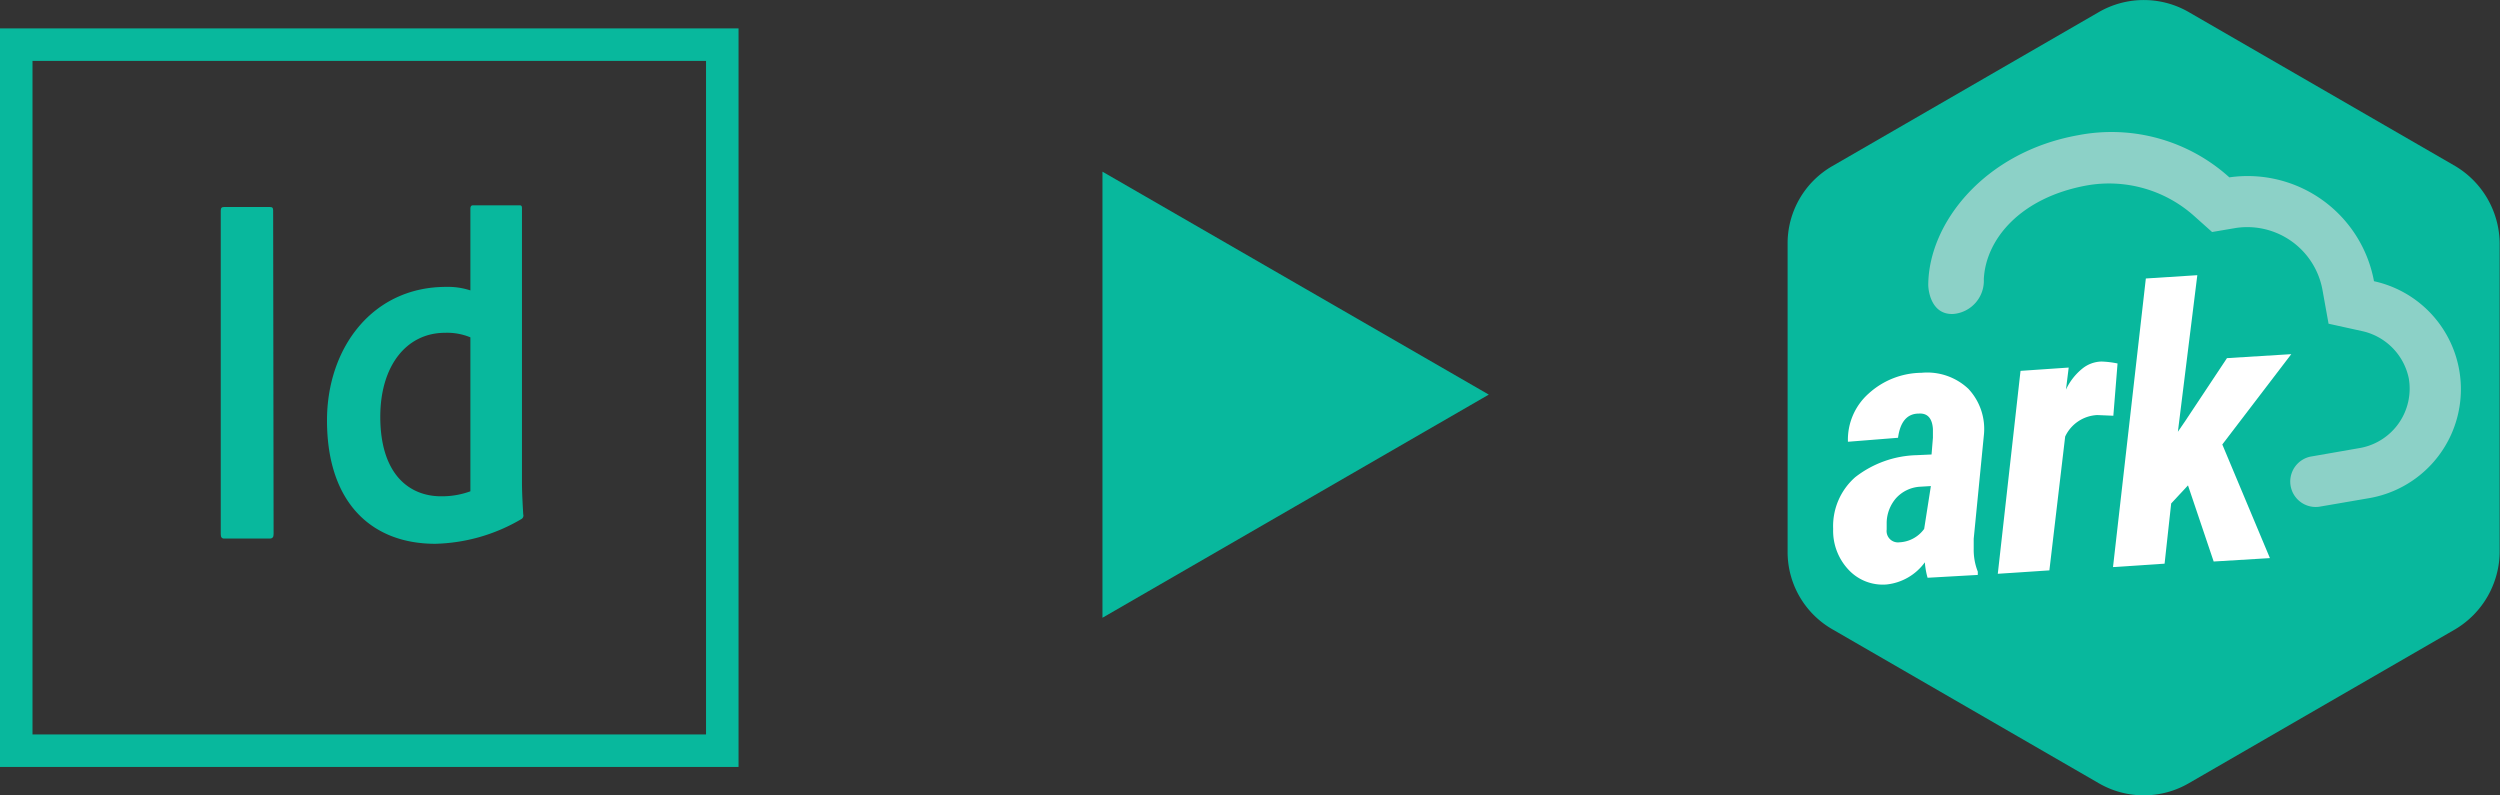
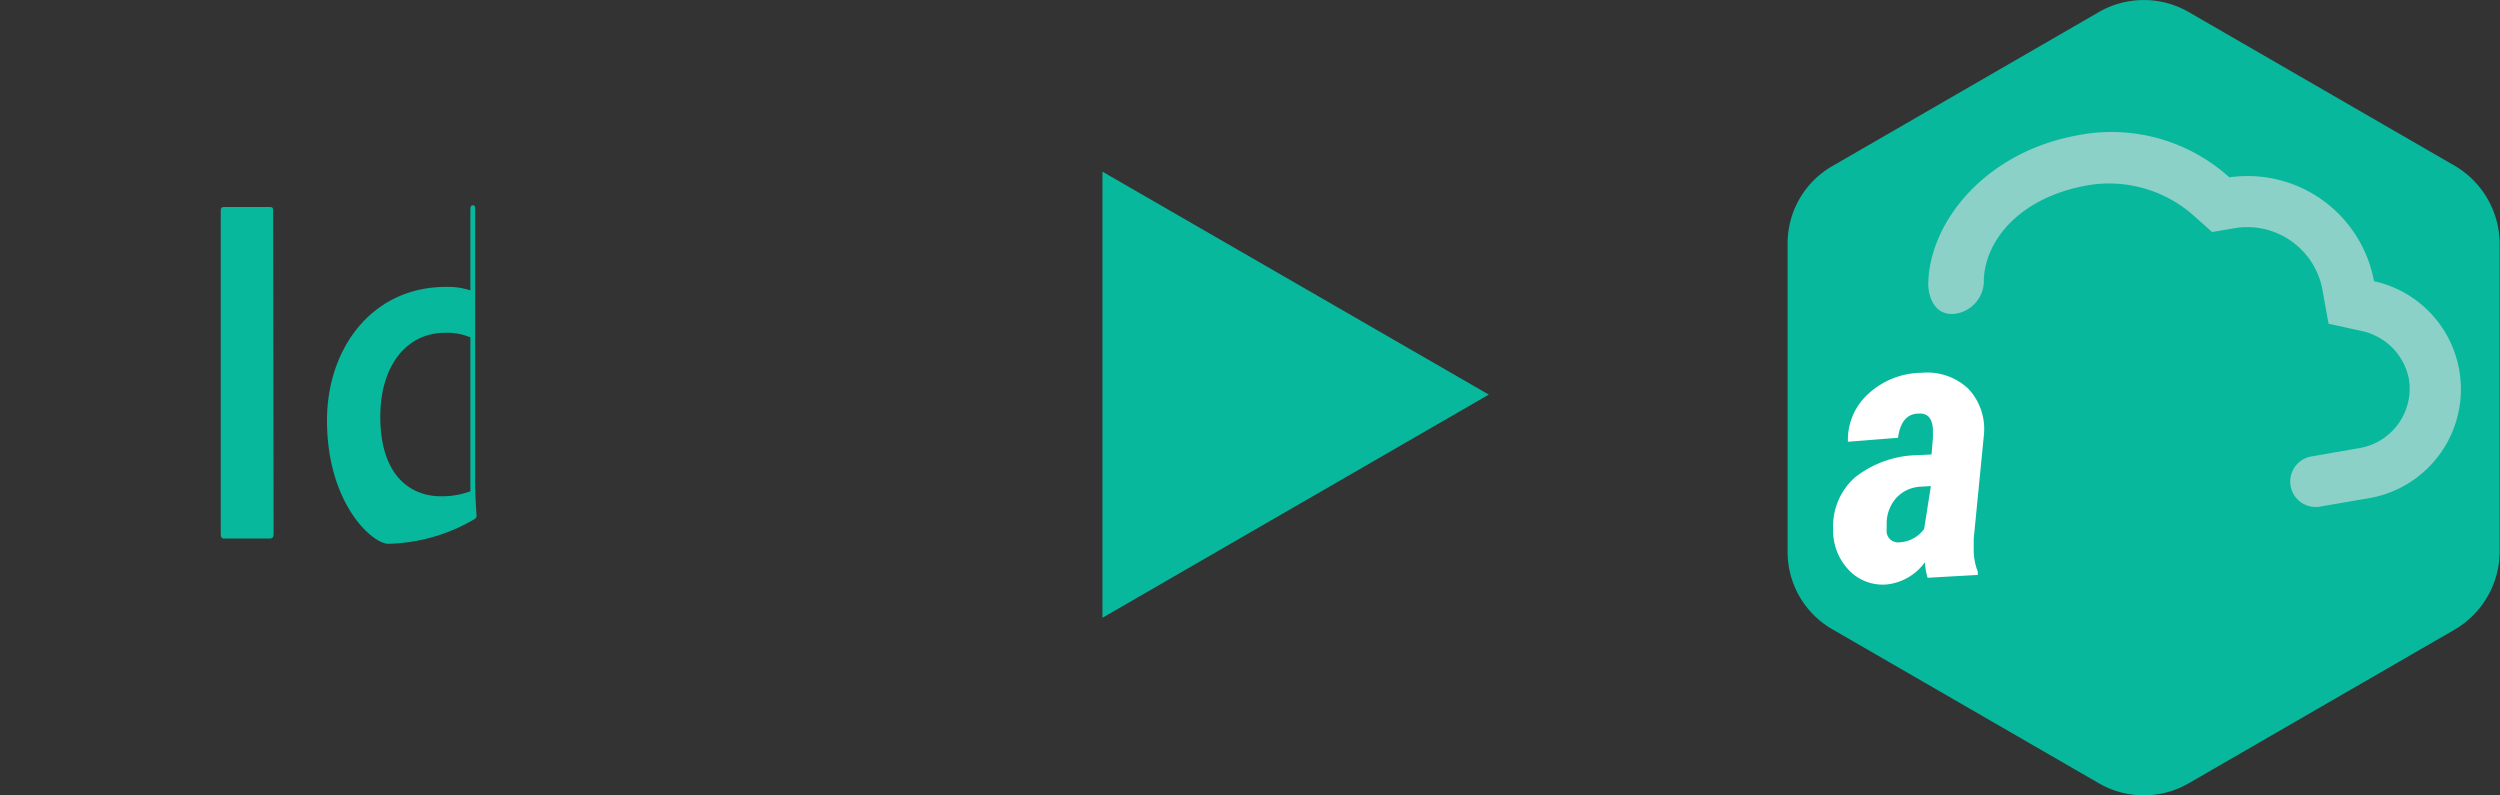
<svg xmlns="http://www.w3.org/2000/svg" viewBox="0 0 220.03 70">
  <rect x="0" y="0" width="220.03" height="70" fill="#333333" stroke="none" />
  <defs>
    <style>.cls-1{fill:#08b89d;}.cls-2{fill:#8cd1c7;}.cls-3{fill:#fff;}</style>
  </defs>
  <title>id_to_ark_1</title>
  <g id="Layer_2" data-name="Layer 2">
    <g id="Layer_1-2" data-name="Layer 1">
-       <path class="cls-1" d="M0,2.5v65H65V2.5ZM62.14,64.64H2.86V5.36H62.14Z" />
      <g id="_Group_" data-name="&lt;Group&gt;">
        <path id="_Compound_Path_" data-name="&lt;Compound Path&gt;" class="cls-1" d="M24.08,47c0,.26-.08.4-.35.4h-4c-.23,0-.3-.14-.3-.4V18.53c0-.26.11-.31.3-.31h4c.23,0,.31.05.31.31Z" />
      </g>
      <g id="_Group_2" data-name="&lt;Group&gt;">
-         <path id="_Compound_Path_2" data-name="&lt;Compound Path&gt;" class="cls-1" d="M28.78,37c0-6.38,4-11.75,10.47-11.75a6.3,6.3,0,0,1,2.15.31V18.38c0-.22.08-.31.23-.31h4.12c.15,0,.19.09.19.26V42.45c0,.92.07,2.11.11,2.81a.36.36,0,0,1-.19.44,15.61,15.61,0,0,1-7.56,2.16C32.75,47.86,28.78,44.29,28.78,37ZM41.4,29.69a5.36,5.36,0,0,0-2.23-.4c-3.4,0-5.7,2.91-5.7,7.39,0,5,2.49,7,5.36,7a7.3,7.3,0,0,0,2.57-.44Z" />
+         <path id="_Compound_Path_2" data-name="&lt;Compound Path&gt;" class="cls-1" d="M28.78,37c0-6.38,4-11.75,10.47-11.75a6.3,6.3,0,0,1,2.15.31V18.38c0-.22.08-.31.23-.31c.15,0,.19.09.19.26V42.45c0,.92.07,2.11.11,2.81a.36.36,0,0,1-.19.44,15.61,15.61,0,0,1-7.56,2.16C32.75,47.86,28.78,44.29,28.78,37ZM41.4,29.69a5.36,5.36,0,0,0-2.23-.4c-3.4,0-5.7,2.91-5.7,7.39,0,5,2.49,7,5.36,7a7.3,7.3,0,0,0,2.57-.44Z" />
      </g>
      <path class="cls-1" d="M216.08,14.61,192.63,1.06a7.91,7.91,0,0,0-7.9,0L161.28,14.61a7.85,7.85,0,0,0-3.95,6.84v27.1a7.85,7.85,0,0,0,3.95,6.84l23.45,13.55a7.89,7.89,0,0,0,7.9,0l23.45-13.55A8,8,0,0,0,220,48.55V21.45A8,8,0,0,0,216.08,14.61Z" />
      <path class="cls-2" d="M174.6,24.57c.17-3.53,3.24-7.19,9.07-8.25A11.23,11.23,0,0,1,193.1,19l1.59,1.42,2.12-.36a6.73,6.73,0,0,1,7.6,5.48l.53,2.95,2.95.65A5.37,5.37,0,0,1,212,33.29a5.31,5.31,0,0,1-4.24,6.13l-4.42.77a2.24,2.24,0,0,0,.77,4.41l4.42-.76a9.73,9.73,0,0,0,.41-19.09,11.31,11.31,0,0,0-12.73-9.14A15.47,15.47,0,0,0,182.9,11.9c-8.24,1.48-13.14,7.72-13.19,13.14,0,.71.35,2.71,2.24,2.59A2.93,2.93,0,0,0,174.6,24.57Z" />
      <path class="cls-3" d="M169.65,50.85a6.86,6.86,0,0,1-.24-1.36,4.78,4.78,0,0,1-3.36,1.95,4.11,4.11,0,0,1-3.36-1.3,5,5,0,0,1-1.35-3.59A5.73,5.73,0,0,1,163.28,42a9.17,9.17,0,0,1,5.42-1.94L170,40l.12-1.47v-.77c-.06-.94-.47-1.41-1.24-1.36-1.06,0-1.65.77-1.83,2.13l-4.41.35a5.43,5.43,0,0,1,1.82-4.24,7,7,0,0,1,4.66-1.83,5.28,5.28,0,0,1,4.12,1.41,5.17,5.17,0,0,1,1.36,4.13l-.89,9.07v.89a5.21,5.21,0,0,0,.36,2v.29Zm-2.48-3.12a2.85,2.85,0,0,0,2.18-1.18l.59-3.77-1,.06a3.1,3.1,0,0,0-2.06,1,3.39,3.39,0,0,0-.83,2.12v.65a1,1,0,0,0,1.12,1.12Z" />
-       <path class="cls-3" d="M186,36.59l-1.42-.06a3.29,3.29,0,0,0-2.82,1.89L180.37,50.2l-4.54.3,2-17.86,4.24-.29-.24,1.94a5.19,5.19,0,0,1,1.48-1.88,2.77,2.77,0,0,1,1.65-.59,8.22,8.22,0,0,1,1.41.17Z" />
-       <path class="cls-3" d="M192.57,42.72l-1.48,1.59-.58,5.3-4.54.3,2.89-25.4,4.53-.29L191.68,38l.65-.95L196,31.52l5.66-.35-6.07,7.95,4.19,10-4.95.3Z" />
      <polygon class="cls-1" points="131.03 34.73 114.03 44.55 97.03 54.37 97.03 34.73 97.03 15.11 114.03 24.92 131.03 34.73" />
    </g>
  </g>
</svg>